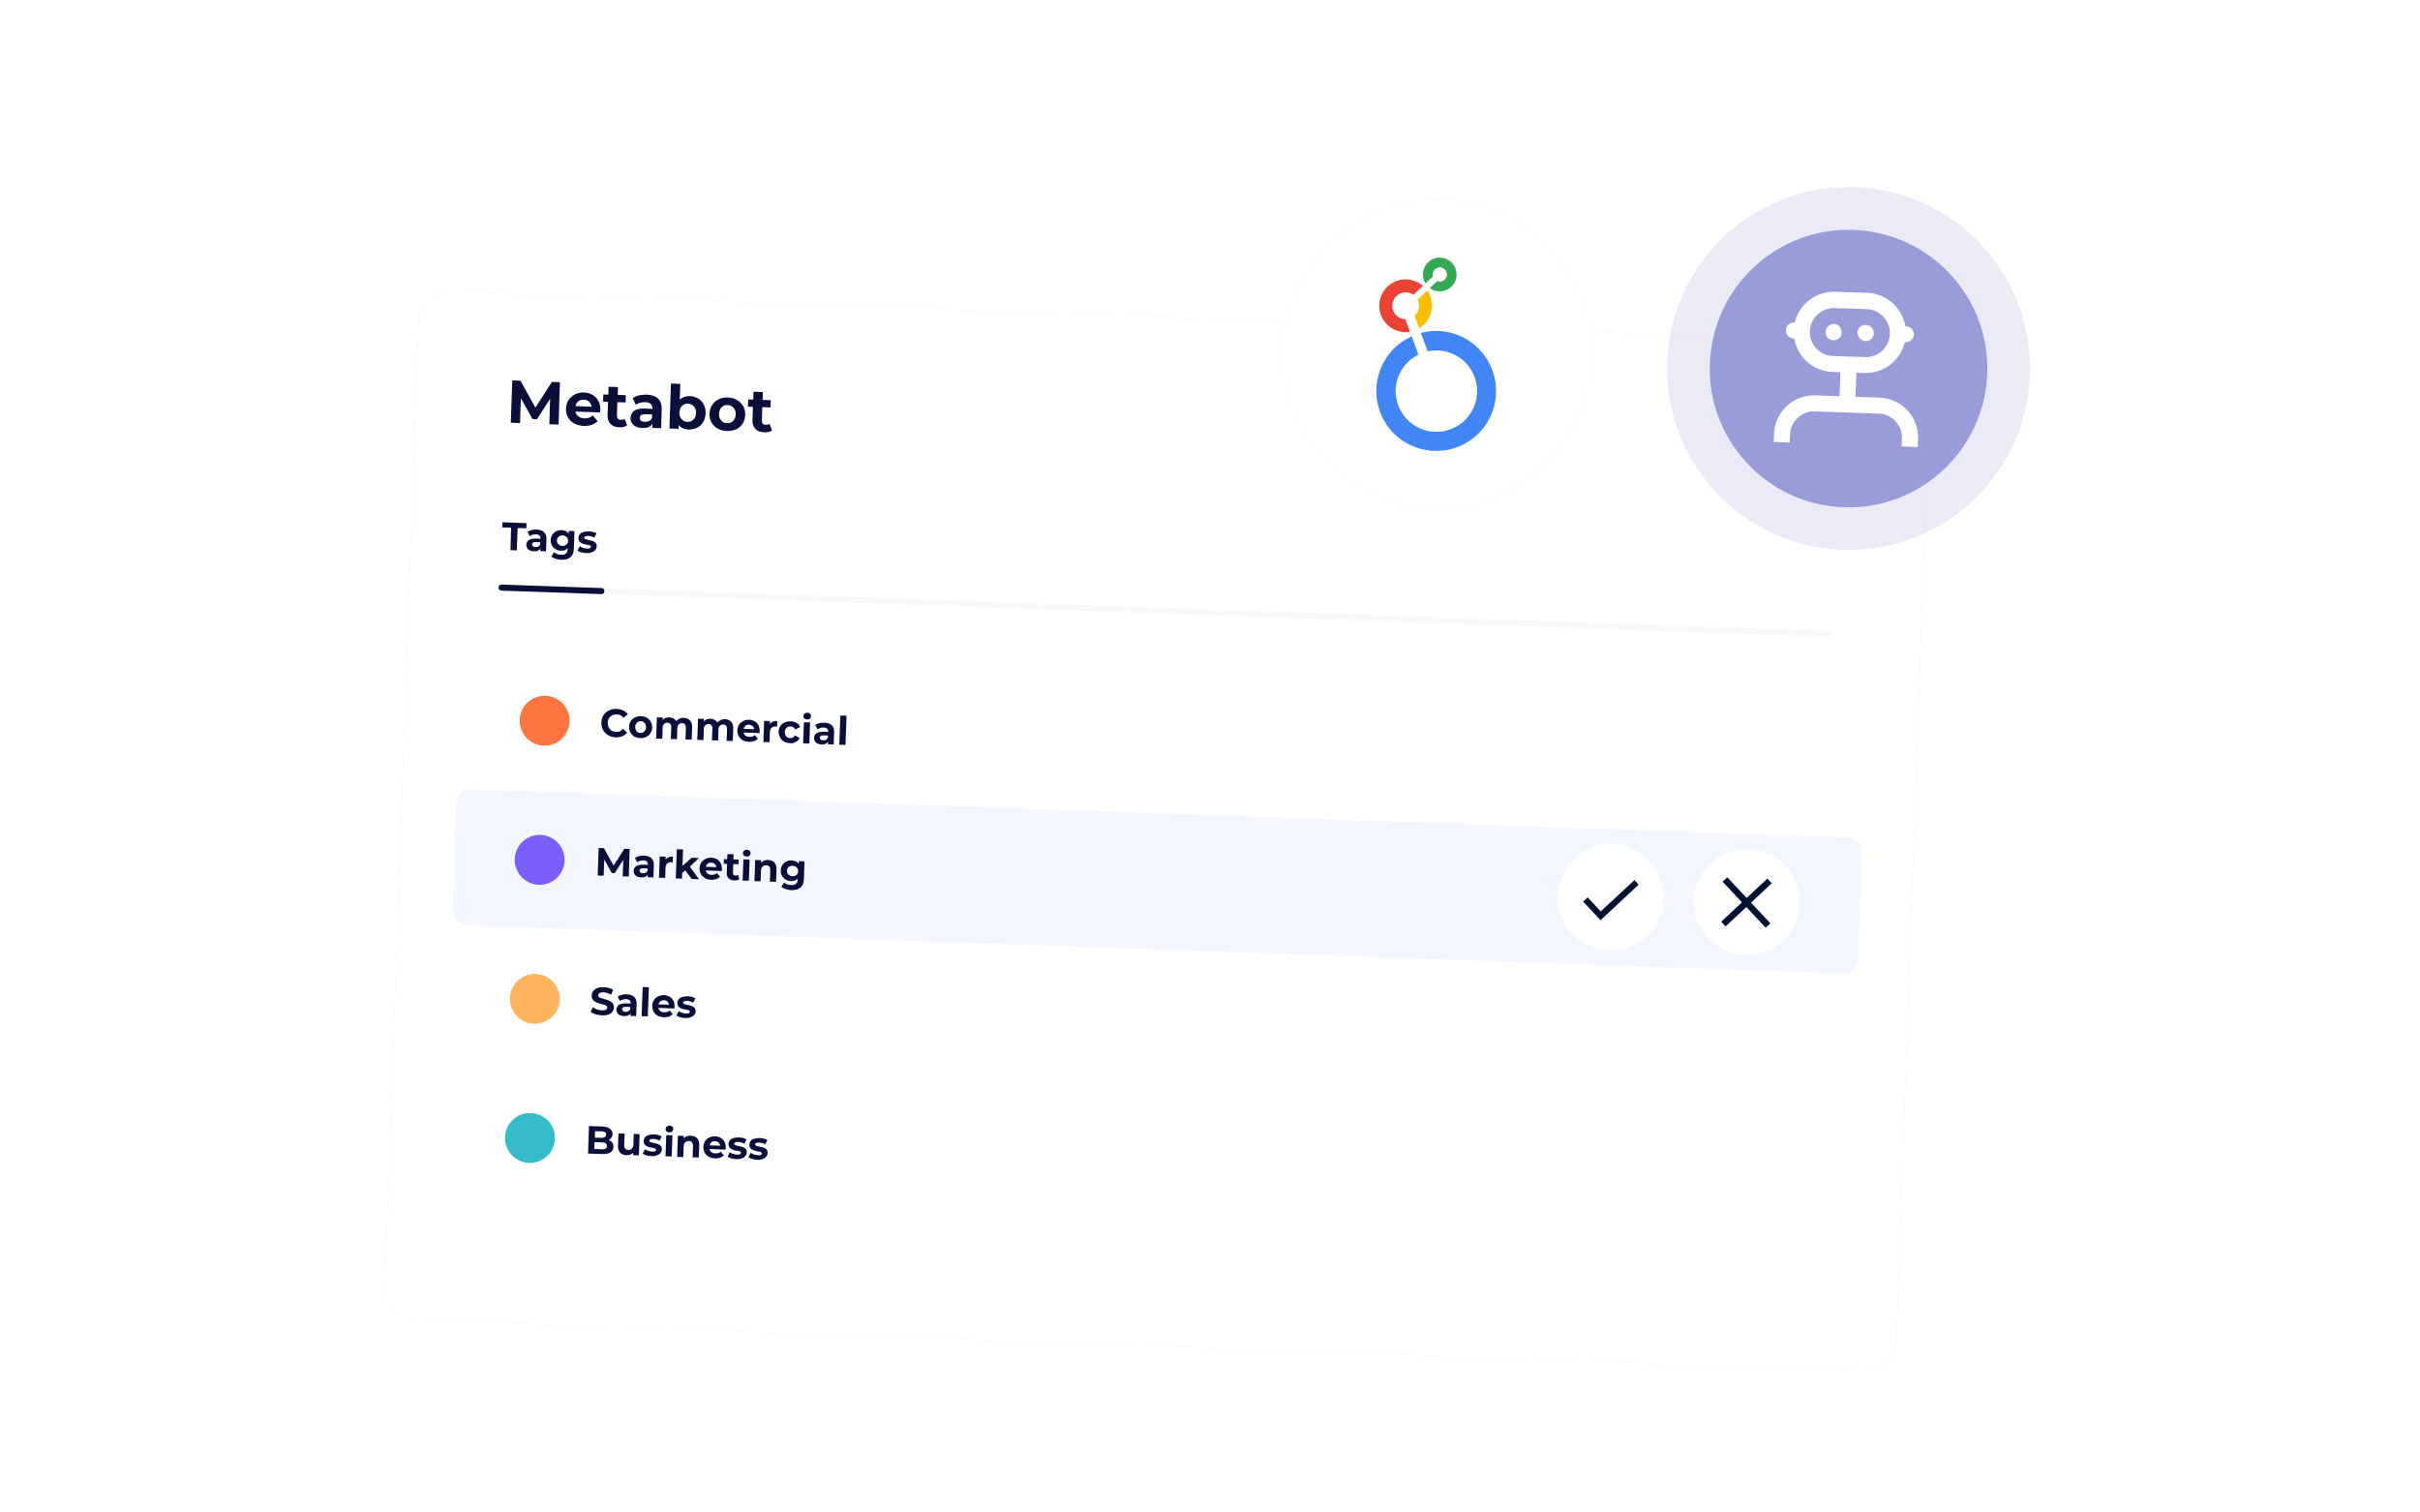
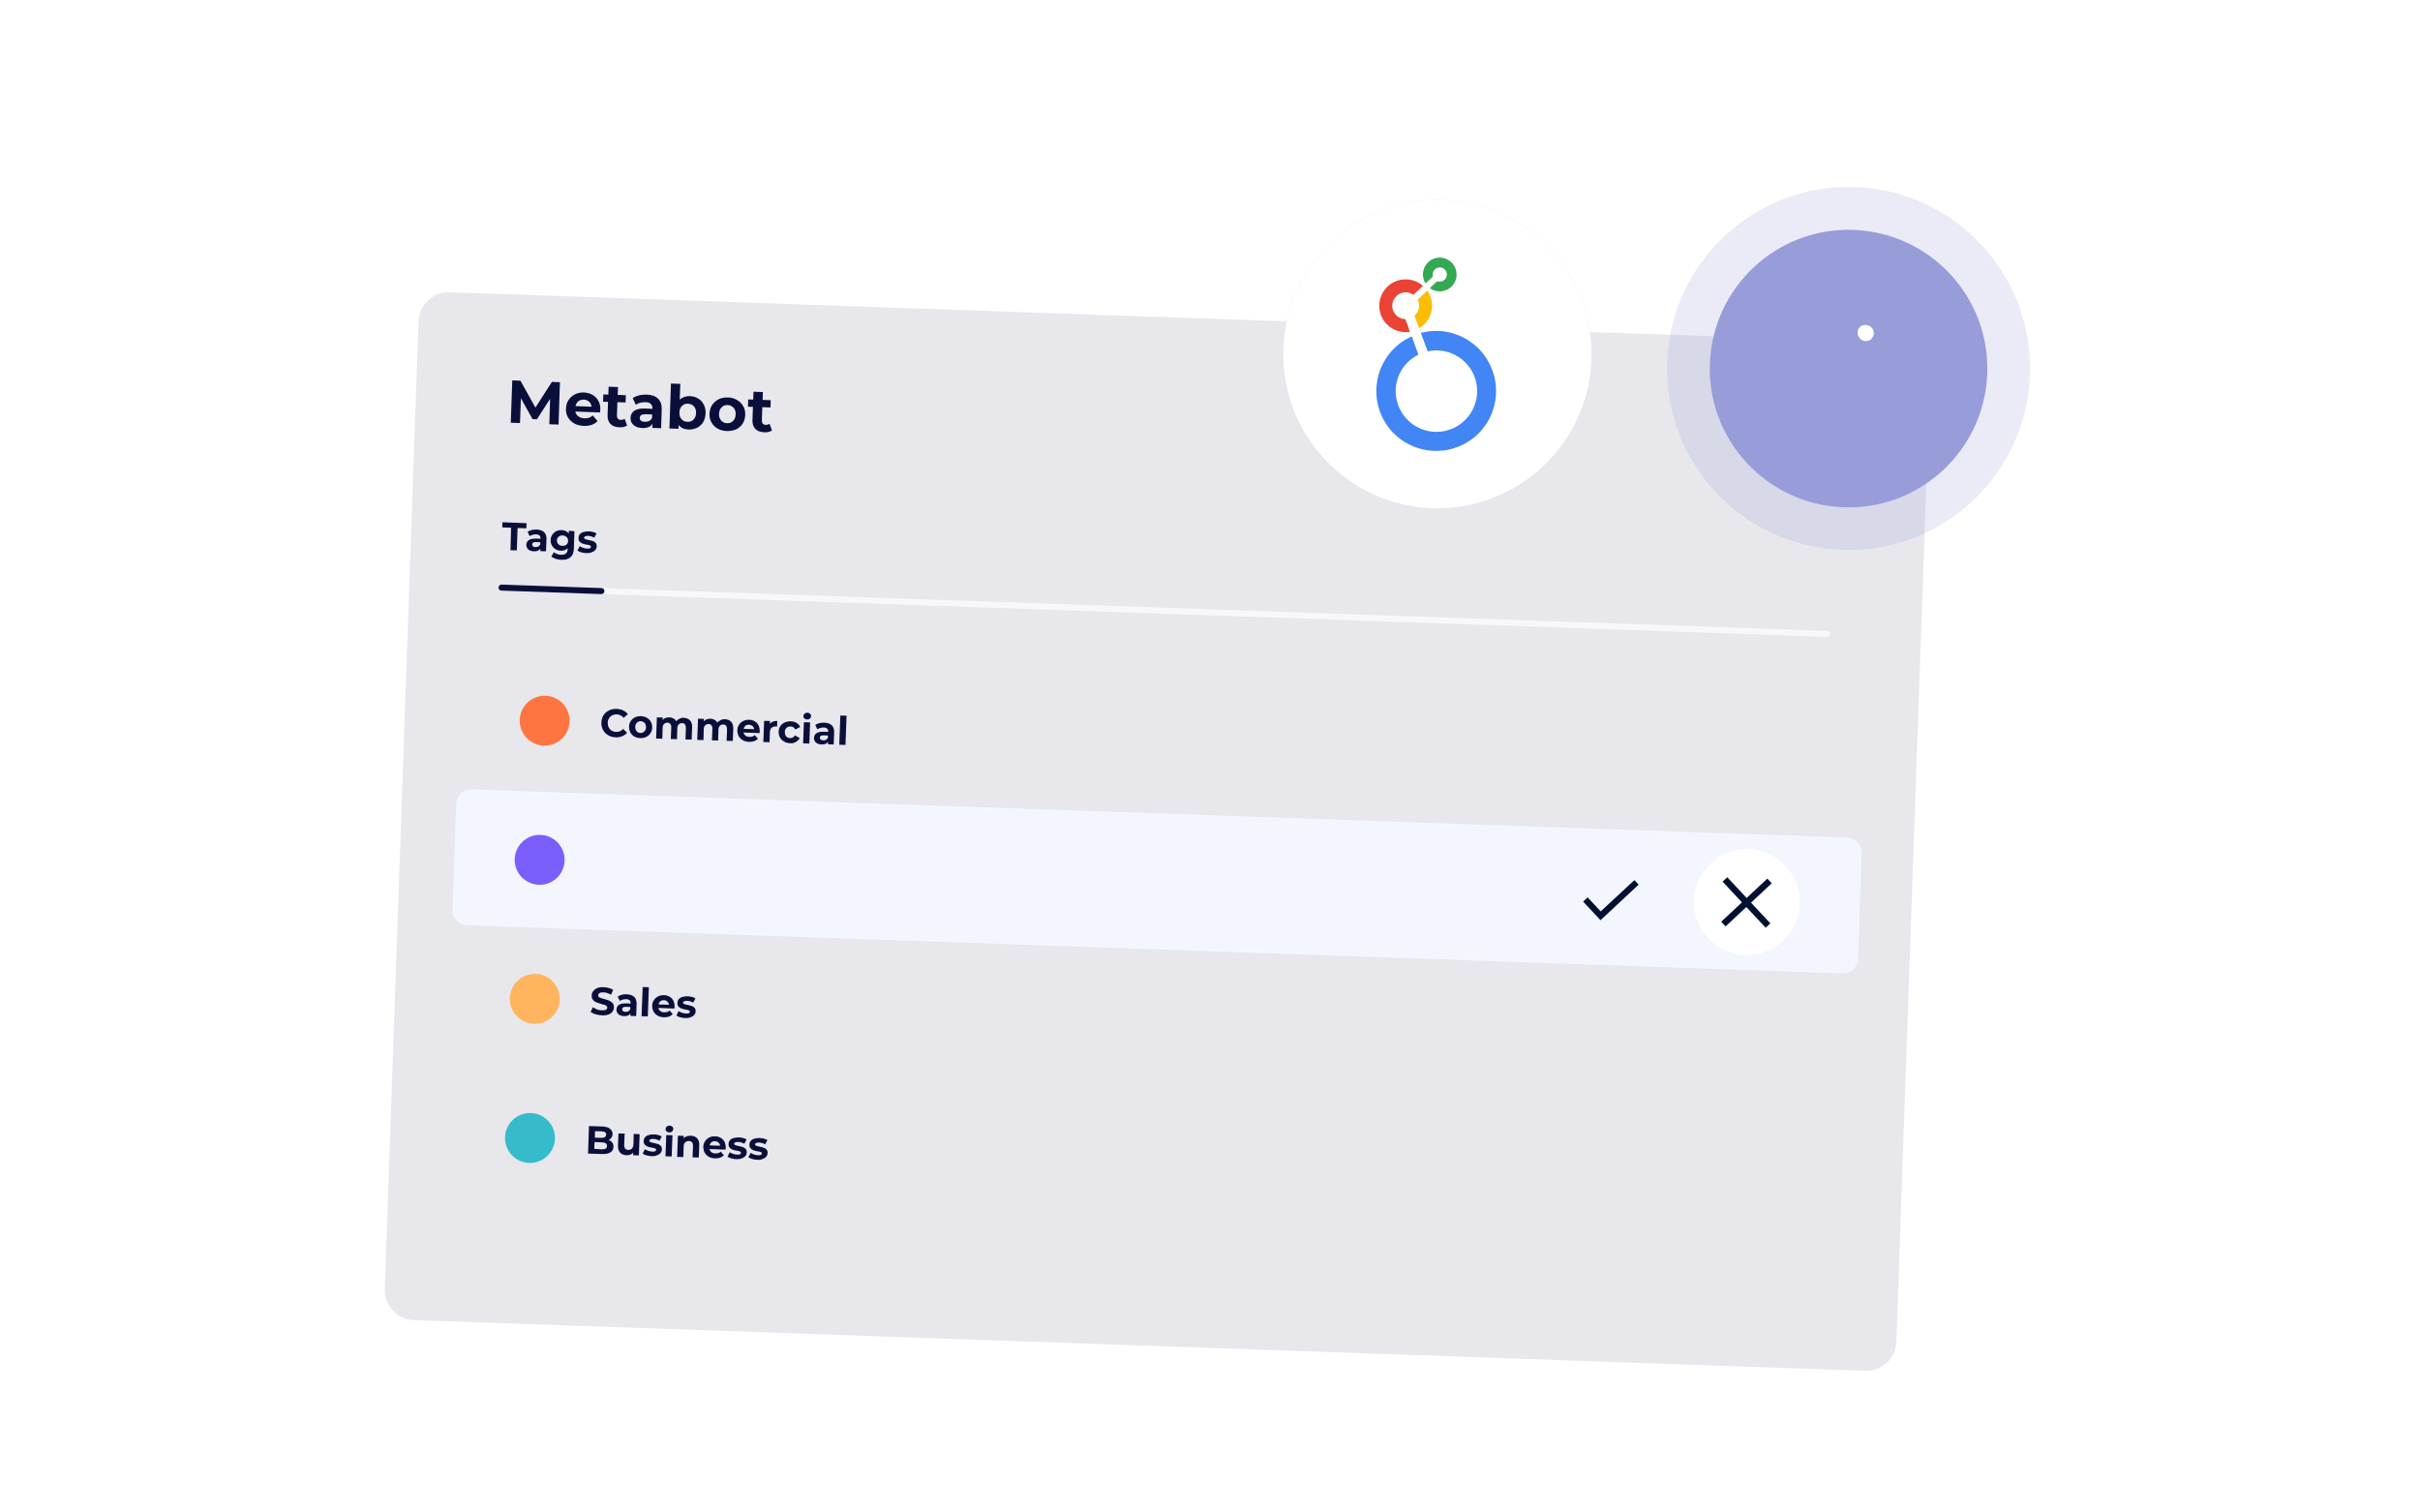
<svg xmlns="http://www.w3.org/2000/svg" version="1.1" id="Calque_1" x="0px" y="0px" viewBox="0 0 1600 1000" enable-background="new 0 0 1600 1000" xml:space="preserve">
  <filter id="blurMe">
    <feGaussianBlur in="SourceGraphic" stdDeviation="24" />
  </filter>
  <filter id="AI_FlouGaussien_7">
    <feGaussianBlur stdDeviation="10" />
  </filter>
  <g>
    <g opacity="0.1" filter="url(#blurMe)">
      <path fill="#0A0F3A" d="M297.4,193.2l959.4,33.5c11,0.4,19.7,9.6,19.3,20.7L1253.8,887c-0.4,11-9.6,19.7-20.7,19.3l-959.4-33.5    c-11-0.4-19.7-9.6-19.3-20.7l22.3-639.6C277.1,201.4,286.4,192.8,297.4,193.2z" />
    </g>
-     <path fill="#FFFFFF" d="M297.4,193.2l959.4,33.5c11,0.4,19.7,9.6,19.3,20.7L1253.8,887c-0.4,11-9.6,19.7-20.7,19.3l-959.4-33.5   c-11-0.4-19.7-9.6-19.3-20.7l22.3-639.6C277.1,201.4,286.4,192.8,297.4,193.2z" />
    <circle fill="#FF7542" cx="360.1" cy="476.5" r="16.5" />
    <path fill="#0A0F3A" d="M407.1,487.5c-1.9-0.1-3.5-0.5-5-1.4c-1.5-0.9-2.6-2-3.4-3.5c-0.8-1.5-1.2-3.1-1.1-4.9s0.5-3.4,1.4-4.8   c0.9-1.4,2.1-2.5,3.7-3.2c1.5-0.8,3.2-1.1,5.1-1c1.6,0.1,3,0.4,4.2,1c1.3,0.6,2.3,1.4,3.1,2.5l-2.8,2.4c-1.2-1.5-2.7-2.2-4.5-2.3   c-1.1,0-2.1,0.2-3,0.6c-0.9,0.5-1.6,1.1-2.2,2c-0.5,0.9-0.8,1.9-0.8,3c0,1.1,0.2,2.1,0.6,3c0.5,0.9,1.1,1.6,2,2.2   c0.9,0.5,1.9,0.8,3,0.8c1.8,0.1,3.4-0.6,4.6-2l2.6,2.6c-0.9,1-2,1.8-3.3,2.3C410.1,487.3,408.6,487.6,407.1,487.5z M423.3,488   c-1.5-0.1-2.8-0.4-3.9-1c-1.1-0.7-2-1.6-2.6-2.7c-0.6-1.1-0.9-2.4-0.9-3.8c0-1.4,0.4-2.6,1.1-3.7s1.6-1.9,2.8-2.5   c1.2-0.6,2.5-0.8,4-0.8c1.5,0.1,2.8,0.4,3.9,1.1c1.1,0.6,2,1.5,2.6,2.6c0.6,1.1,0.9,2.4,0.9,3.8c0,1.4-0.4,2.6-1.1,3.7   c-0.7,1.1-1.6,1.9-2.8,2.5C426.1,487.8,424.8,488,423.3,488z M423.4,484.6c1,0,1.9-0.3,2.6-1c0.7-0.7,1.1-1.6,1.1-2.8   c0-1.2-0.3-2.1-0.9-2.8c-0.6-0.7-1.5-1.1-2.5-1.2c-1,0-1.9,0.3-2.6,1c-0.7,0.7-1.1,1.6-1.1,2.8s0.3,2.1,0.9,2.9   C421.5,484.2,422.4,484.6,423.4,484.6z M452.1,474.6c1.7,0.1,3.1,0.6,4.1,1.7c1,1.1,1.5,2.6,1.4,4.7l-0.3,8l-4.1-0.1l0.3-7.4   c0-1.1-0.2-1.9-0.6-2.5c-0.4-0.6-1.1-0.9-1.9-0.9c-1,0-1.7,0.3-2.3,0.9c-0.6,0.6-0.9,1.5-0.9,2.7l-0.2,7l-4.1-0.1l0.3-7.4   c0.1-2.2-0.8-3.3-2.5-3.4c-0.9,0-1.7,0.3-2.3,0.9c-0.6,0.6-0.9,1.5-0.9,2.7l-0.2,7l-4.1-0.1l0.5-14l3.9,0.1l-0.1,1.6   c0.5-0.6,1.2-1,1.9-1.3c0.8-0.3,1.6-0.4,2.5-0.4c1,0,1.9,0.3,2.7,0.7c0.8,0.4,1.4,1,1.9,1.8c0.6-0.7,1.3-1.2,2.2-1.6   C450.1,474.7,451,474.5,452.1,474.6z M479.3,475.5c1.7,0.1,3.1,0.6,4.1,1.7c1,1.1,1.5,2.6,1.4,4.7l-0.3,8l-4.1-0.1l0.3-7.4   c0-1.1-0.2-1.9-0.6-2.5c-0.4-0.6-1.1-0.9-1.9-0.9c-1,0-1.7,0.3-2.3,0.9c-0.6,0.6-0.9,1.5-0.9,2.7l-0.2,7l-4.1-0.1l0.3-7.4   c0.1-2.2-0.8-3.3-2.5-3.4c-0.9,0-1.7,0.3-2.3,0.9c-0.6,0.6-0.9,1.5-0.9,2.7l-0.2,7l-4.1-0.1l0.5-14l3.9,0.1l-0.1,1.6   c0.5-0.6,1.2-1,1.9-1.3c0.8-0.3,1.6-0.4,2.5-0.4c1,0,1.9,0.3,2.7,0.7c0.8,0.4,1.4,1,1.9,1.8c0.6-0.7,1.3-1.2,2.2-1.6   C477.3,475.6,478.3,475.5,479.3,475.5z M502.3,483.6c0,0.1,0,0.4-0.1,1.1l-10.6-0.4c0.2,0.9,0.6,1.6,1.3,2.1   c0.7,0.5,1.6,0.8,2.6,0.8c0.7,0,1.4-0.1,1.9-0.2c0.6-0.2,1.1-0.5,1.6-1l2.1,2.4c-1.4,1.5-3.3,2.1-5.8,2.1c-1.6-0.1-3-0.4-4.2-1.1   c-1.2-0.7-2.1-1.6-2.7-2.7c-0.6-1.1-0.9-2.4-0.9-3.8c0-1.4,0.4-2.6,1.1-3.7c0.7-1.1,1.6-1.9,2.8-2.5c1.2-0.6,2.4-0.9,3.9-0.8   c1.4,0,2.6,0.4,3.7,1c1.1,0.6,1.9,1.5,2.5,2.6C502.1,480.8,502.3,482.1,502.3,483.6z M495.2,479.1c-0.9,0-1.7,0.2-2.3,0.7   c-0.6,0.5-1,1.2-1.2,2.1l6.9,0.2c-0.1-0.9-0.5-1.6-1.1-2.1C496.8,479.5,496.1,479.2,495.2,479.1z M509,478.6c0.5-0.7,1.2-1.1,2-1.5   c0.8-0.3,1.8-0.5,2.9-0.4l-0.1,3.7c-0.4-0.1-0.8-0.1-0.9-0.1c-1.2,0-2.1,0.3-2.8,0.9c-0.7,0.6-1,1.6-1.1,2.9l-0.2,6.6l-4.1-0.1   l0.5-14l3.9,0.1L509,478.6z M522.4,491.4c-1.5-0.1-2.8-0.4-4-1.1c-1.2-0.7-2.1-1.6-2.7-2.7c-0.6-1.1-0.9-2.4-0.9-3.8   c0-1.4,0.4-2.6,1.1-3.7c0.7-1.1,1.7-1.9,2.9-2.4c1.2-0.6,2.6-0.8,4.1-0.8c1.5,0.1,2.7,0.4,3.8,1.1c1.1,0.6,1.9,1.5,2.3,2.7   l-3.2,1.6c-0.7-1.3-1.7-2-3.1-2c-1.1,0-1.9,0.3-2.7,0.9c-0.7,0.7-1.1,1.6-1.1,2.8c0,1.2,0.3,2.2,0.9,2.9c0.7,0.7,1.5,1.1,2.6,1.1   c1.4,0,2.5-0.6,3.2-1.8l3.1,1.8c-0.5,1.1-1.4,1.9-2.5,2.5C525.2,491.2,523.9,491.5,522.4,491.4z M531.5,477.5l4.1,0.1l-0.5,14   l-4.1-0.1L531.5,477.5z M533.6,475.7c-0.7,0-1.3-0.3-1.8-0.7c-0.5-0.4-0.7-1-0.6-1.6c0-0.6,0.3-1.2,0.8-1.6   c0.5-0.4,1.1-0.6,1.8-0.6c0.7,0,1.3,0.3,1.8,0.7c0.5,0.4,0.7,1,0.6,1.6c0,0.7-0.3,1.2-0.8,1.7C535,475.5,534.4,475.7,533.6,475.7z    M545,477.8c2.2,0.1,3.8,0.7,4.9,1.7c1.1,1.1,1.7,2.6,1.6,4.7l-0.3,8l-3.8-0.1l0.1-1.7c-0.8,1.3-2.3,1.9-4.3,1.8   c-1.1,0-2-0.3-2.8-0.6c-0.8-0.4-1.3-0.9-1.7-1.6c-0.4-0.7-0.6-1.4-0.5-2.2c0-1.3,0.6-2.3,1.6-3c1-0.7,2.5-1,4.6-1l3.2,0.1   c0-0.9-0.2-1.6-0.7-2.1c-0.5-0.5-1.3-0.8-2.4-0.8c-0.7,0-1.5,0.1-2.2,0.3c-0.7,0.2-1.3,0.5-1.9,0.9l-1.4-2.9   c0.8-0.5,1.7-0.9,2.8-1.2C542.8,477.9,543.9,477.8,545,477.8z M544.3,489.5c0.7,0,1.3-0.1,1.9-0.4c0.5-0.3,0.9-0.8,1.2-1.4l0-1.4   l-2.8-0.1c-1.7-0.1-2.5,0.5-2.6,1.5c0,0.5,0.2,0.9,0.6,1.3C543,489.3,543.6,489.4,544.3,489.5z M555.6,473.1l4.1,0.1l-0.7,19.3   l-4.1-0.1L555.6,473.1z" />
    <path fill="#F3F6FF" d="M311.9,521.9l909.4,31.8c5.5,0.2,9.8,4.8,9.6,10.3l-2.4,70c-0.2,5.5-4.8,9.8-10.3,9.6l-909.4-31.8   c-5.5-0.2-9.8-4.8-9.6-10.3l2.4-70C301.8,526,306.4,521.7,311.9,521.9z" />
    <circle fill="#7C5EFD" cx="356.8" cy="568.5" r="16.5" />
-     <path fill="#0A0F3A" d="M411.7,579.4l0.4-10.9l-5.7,8.8l-1.9-0.1l-5-8.9l-0.4,10.7l-3.9-0.1l0.6-18.2l3.5,0.1l6.4,11.5l7.1-11.1   l3.5,0.1l-0.6,18.2L411.7,579.4z M425.8,565.7c2.2,0.1,3.8,0.7,4.9,1.7c1.1,1.1,1.7,2.6,1.6,4.7l-0.3,8l-3.8-0.1l0.1-1.7   c-0.8,1.3-2.3,1.9-4.3,1.8c-1.1,0-2-0.3-2.8-0.6c-0.8-0.4-1.3-0.9-1.7-1.6s-0.6-1.4-0.5-2.2c0-1.3,0.6-2.3,1.6-3c1-0.7,2.5-1,4.6-1   l3.2,0.1c0-0.9-0.2-1.6-0.7-2.1c-0.5-0.5-1.3-0.8-2.4-0.8c-0.7,0-1.5,0.1-2.2,0.3c-0.7,0.2-1.3,0.5-1.9,0.9l-1.4-2.9   c0.8-0.5,1.7-0.9,2.8-1.2C423.6,565.8,424.7,565.7,425.8,565.7z M425.1,577.4c0.7,0,1.3-0.1,1.9-0.4c0.5-0.3,0.9-0.8,1.2-1.4l0-1.4   l-2.8-0.1c-1.7-0.1-2.5,0.5-2.6,1.5c0,0.5,0.2,0.9,0.6,1.3C423.8,577.2,424.4,577.3,425.1,577.4z M440,568.3c0.5-0.7,1.2-1.1,2-1.5   c0.8-0.3,1.8-0.5,2.9-0.4l-0.1,3.7c-0.4-0.1-0.8-0.1-0.9-0.1c-1.2,0-2.1,0.3-2.8,0.9c-0.7,0.6-1,1.6-1.1,2.9l-0.2,6.6l-4.1-0.1   l0.5-14l3.9,0.1L440,568.3z M453,575.4l-2,1.9l-0.1,3.6l-4.1-0.1l0.7-19.3l4.1,0.1l-0.4,10.9l6.1-5.4l4.8,0.2l-6,5.7l6.1,8.3   l-4.9-0.2L453,575.4z M477.3,574.8c0,0.1,0,0.4-0.1,1.1l-10.6-0.4c0.2,0.9,0.6,1.6,1.3,2.1c0.7,0.5,1.6,0.8,2.6,0.8   c0.7,0,1.4-0.1,1.9-0.2c0.6-0.2,1.1-0.5,1.6-1l2.1,2.4c-1.4,1.5-3.3,2.1-5.8,2.1c-1.6-0.1-3-0.4-4.2-1.1c-1.2-0.7-2.1-1.6-2.7-2.7   c-0.6-1.1-0.9-2.4-0.9-3.8c0-1.4,0.4-2.6,1.1-3.7c0.7-1.1,1.6-1.9,2.8-2.5c1.2-0.6,2.4-0.9,3.9-0.8c1.4,0,2.6,0.4,3.7,1   c1.1,0.6,1.9,1.5,2.5,2.6C477.1,572,477.3,573.3,477.3,574.8z M470.2,570.3c-0.9,0-1.7,0.2-2.3,0.7c-0.6,0.5-1,1.2-1.2,2.1l6.9,0.2   c-0.1-0.9-0.5-1.6-1.1-2.1C471.8,570.6,471.1,570.4,470.2,570.3z M488.8,581.4c-0.4,0.3-0.9,0.5-1.5,0.6c-0.6,0.1-1.2,0.2-1.8,0.1   c-1.7-0.1-2.9-0.5-3.8-1.4c-0.9-0.9-1.3-2.1-1.2-3.8l0.2-5.7l-2.2-0.1l0.1-3.1l2.2,0.1l0.1-3.4l4.1,0.1l-0.1,3.4l3.5,0.1l-0.1,3.1   l-3.5-0.1l-0.2,5.7c0,0.6,0.1,1.1,0.4,1.4c0.3,0.3,0.7,0.5,1.3,0.5c0.6,0,1.2-0.1,1.7-0.5L488.8,581.4z M491.5,568.2l4.1,0.1   l-0.5,14l-4.1-0.1L491.5,568.2z M493.6,566.3c-0.7,0-1.3-0.3-1.8-0.7c-0.5-0.4-0.7-1-0.6-1.6c0-0.6,0.3-1.2,0.8-1.6   c0.5-0.4,1.1-0.6,1.8-0.6c0.7,0,1.3,0.3,1.8,0.7c0.5,0.4,0.7,1,0.6,1.6c0,0.7-0.3,1.2-0.8,1.7C495,566.2,494.4,566.4,493.6,566.3z    M507.9,568.6c1.7,0.1,3.1,0.6,4.1,1.7c1,1.1,1.5,2.6,1.4,4.7l-0.3,8l-4.1-0.1l0.3-7.4c0-1.1-0.2-1.9-0.6-2.5   c-0.5-0.6-1.2-0.9-2.1-0.9c-1,0-1.8,0.3-2.5,0.9c-0.6,0.6-1,1.5-1,2.8l-0.2,6.9l-4.1-0.1l0.5-14l3.9,0.1l-0.1,1.6   c0.6-0.6,1.2-1,2-1.3C506,568.7,506.9,568.5,507.9,568.6z M531.9,569.6l-0.4,11.6c-0.1,2.6-0.8,4.4-2.2,5.6   c-1.4,1.2-3.3,1.8-5.9,1.7c-1.4,0-2.6-0.3-3.8-0.6c-1.2-0.4-2.2-0.9-3-1.5l1.7-2.9c0.6,0.5,1.3,0.9,2.2,1.2   c0.9,0.3,1.8,0.5,2.7,0.5c1.4,0,2.4-0.2,3.1-0.9c0.7-0.6,1.1-1.5,1.1-2.8l0-0.6c-1.1,1.1-2.6,1.7-4.5,1.6c-1.3,0-2.5-0.4-3.5-1   c-1-0.6-1.8-1.4-2.4-2.5c-0.6-1-0.9-2.2-0.8-3.6c0-1.3,0.4-2.5,1.1-3.5c0.7-1,1.5-1.8,2.6-2.3c1.1-0.5,2.3-0.8,3.6-0.7   c2,0.1,3.5,0.8,4.6,2.2l0.1-1.8L531.9,569.6z M523.9,579.3c1.1,0,2-0.2,2.7-0.8c0.7-0.6,1.1-1.4,1.1-2.5s-0.3-1.9-1-2.5   c-0.7-0.7-1.5-1-2.6-1.1c-1.1,0-2,0.3-2.7,0.9c-0.7,0.6-1.1,1.4-1.1,2.4s0.3,1.9,1,2.5C521.9,578.9,522.8,579.3,523.9,579.3z" />
    <g>
-       <circle fill="#FFFFFF" cx="1064.9" cy="593.2" r="35" />
-     </g>
+       </g>
    <path fill="#001030" d="M1058.3,602.6l-8.6-9.3l-3,2.8l11.5,12.3l25.2-23.5l-2.8-3L1058.3,602.6z" />
    <g>
      <circle fill="#FFFFFF" cx="1154.9" cy="596.4" r="35" />
    </g>
    <path fill="#001030" d="M1140.9,612.5l13.7-12.8l12.8,13.7l3.1-2.9l-12.8-13.7l13.7-12.8l-2.9-3.1l-13.7,12.8l-12.8-13.7l-3.1,2.9   l12.8,13.7l-13.7,12.8L1140.9,612.5z" />
    <circle fill="#FFB45D" cx="353.6" cy="660.4" r="16.5" />
    <path fill="#0A0F3A" d="M397.9,671.3c-1.4-0.1-2.8-0.3-4.2-0.7c-1.3-0.4-2.4-1-3.2-1.6l1.5-3.1c0.8,0.6,1.7,1.1,2.7,1.5   s2.1,0.6,3.2,0.6c1.2,0,2.1-0.1,2.7-0.4c0.6-0.3,0.9-0.8,0.9-1.4c0-0.4-0.1-0.8-0.5-1.1c-0.3-0.3-0.7-0.6-1.3-0.7   c-0.5-0.2-1.2-0.4-2.1-0.6c-1.4-0.4-2.5-0.7-3.4-1.1c-0.9-0.4-1.6-0.9-2.2-1.7c-0.6-0.7-0.9-1.7-0.8-2.9c0-1.1,0.4-2,1-2.8   c0.6-0.8,1.5-1.5,2.6-2c1.2-0.5,2.6-0.7,4.3-0.6c1.2,0,2.3,0.2,3.4,0.5s2.1,0.7,2.9,1.3l-1.4,3.2c-1.6-1-3.3-1.5-5-1.6   c-1.2,0-2.1,0.1-2.6,0.5c-0.6,0.4-0.9,0.9-0.9,1.5c0,0.6,0.3,1.1,0.9,1.4c0.6,0.3,1.6,0.6,3,1c1.4,0.4,2.5,0.7,3.4,1.1   c0.9,0.4,1.6,0.9,2.2,1.6c0.6,0.7,0.9,1.7,0.9,2.9c0,1-0.4,2-1,2.8c-0.6,0.8-1.5,1.5-2.7,1.9C401,671.2,399.6,671.4,397.9,671.3z    M414.4,657.4c2.2,0.1,3.8,0.7,4.9,1.7c1.1,1.1,1.7,2.6,1.6,4.7l-0.3,8l-3.8-0.1l0.1-1.7c-0.8,1.3-2.3,1.9-4.3,1.8   c-1.1,0-2-0.3-2.8-0.6c-0.8-0.4-1.3-0.9-1.7-1.6c-0.4-0.7-0.6-1.4-0.5-2.2c0-1.3,0.6-2.3,1.6-3c1-0.7,2.5-1,4.6-1l3.2,0.1   c0-0.9-0.2-1.6-0.7-2.1c-0.5-0.5-1.3-0.8-2.4-0.8c-0.7,0-1.5,0.1-2.2,0.3c-0.7,0.2-1.3,0.5-1.9,0.9l-1.4-2.9   c0.8-0.5,1.7-0.9,2.8-1.2C412.1,657.4,413.2,657.3,414.4,657.4z M413.6,669c0.7,0,1.3-0.1,1.9-0.4c0.5-0.3,0.9-0.8,1.2-1.4l0-1.4   l-2.8-0.1c-1.7-0.1-2.5,0.5-2.6,1.5c0,0.5,0.2,0.9,0.6,1.3C412.4,668.8,412.9,669,413.6,669z M424.9,652.6l4.1,0.1l-0.7,19.3   l-4.1-0.1L424.9,652.6z M446,665.7c0,0.1,0,0.4-0.1,1.1l-10.6-0.4c0.2,0.9,0.6,1.6,1.3,2.1c0.7,0.5,1.6,0.8,2.6,0.8   c0.7,0,1.4-0.1,1.9-0.2c0.6-0.2,1.1-0.5,1.6-1l2.1,2.4c-1.4,1.5-3.3,2.1-5.8,2.1c-1.6-0.1-3-0.4-4.2-1.1c-1.2-0.7-2.1-1.6-2.7-2.7   c-0.6-1.1-0.9-2.4-0.9-3.8c0-1.4,0.4-2.6,1.1-3.7c0.7-1.1,1.6-1.9,2.8-2.5c1.2-0.6,2.4-0.9,3.9-0.8c1.4,0,2.6,0.4,3.7,1   c1.1,0.6,1.9,1.5,2.5,2.6C445.8,663,446.1,664.3,446,665.7z M438.9,661.3c-0.9,0-1.7,0.2-2.3,0.7c-0.6,0.5-1,1.2-1.2,2.1l6.9,0.2   c-0.1-0.9-0.5-1.6-1.1-2.1C440.6,661.6,439.8,661.3,438.9,661.3z M453.2,673.1c-1.2,0-2.3-0.2-3.4-0.5c-1.1-0.3-2-0.7-2.6-1.2   l1.5-2.9c0.6,0.4,1.4,0.8,2.2,1.1c0.9,0.3,1.7,0.4,2.6,0.5c1.7,0.1,2.6-0.3,2.6-1.2c0-0.4-0.2-0.7-0.7-0.9s-1.2-0.4-2.1-0.5   c-1.1-0.2-2.1-0.4-2.8-0.7c-0.7-0.3-1.4-0.7-1.9-1.3c-0.5-0.6-0.8-1.4-0.7-2.5c0-0.9,0.3-1.7,0.8-2.3c0.5-0.7,1.3-1.2,2.3-1.5   c1-0.3,2.2-0.5,3.5-0.5c1,0,2,0.2,2.9,0.4c1,0.2,1.8,0.6,2.4,1l-1.5,2.8c-1.2-0.7-2.5-1.1-4-1.2c-0.9,0-1.5,0.1-2,0.3   c-0.4,0.2-0.7,0.5-0.7,0.9c0,0.4,0.2,0.7,0.7,0.9c0.5,0.2,1.2,0.4,2.2,0.6c1.1,0.2,2.1,0.5,2.8,0.7c0.7,0.2,1.3,0.6,1.9,1.2   c0.5,0.6,0.8,1.4,0.7,2.4c0,0.9-0.3,1.6-0.9,2.3c-0.5,0.7-1.3,1.2-2.3,1.5C455.7,673,454.5,673.2,453.2,673.1z" />
    <circle fill="#35BBCA" cx="350.4" cy="752.4" r="16.5" />
    <path fill="#0A0F3A" d="M402.4,753.7c1,0.4,1.8,0.9,2.4,1.7c0.6,0.8,0.8,1.7,0.8,2.9c-0.1,1.6-0.7,2.8-2,3.6   c-1.3,0.8-3.1,1.2-5.4,1.1l-9.4-0.3l0.6-18.2l8.9,0.3c2.2,0.1,3.9,0.6,5,1.5c1.2,0.9,1.7,2.1,1.7,3.5c0,0.9-0.3,1.7-0.7,2.3   C403.8,752.8,403.2,753.4,402.4,753.7z M393.4,747.9l-0.1,4.3l4.2,0.1c1,0,1.8-0.1,2.4-0.5c0.5-0.3,0.8-0.9,0.9-1.6   s-0.2-1.2-0.8-1.6c-0.5-0.4-1.3-0.6-2.3-0.6L393.4,747.9z M397.9,759.9c1.1,0,1.9-0.1,2.5-0.5c0.6-0.3,0.9-0.9,0.9-1.7   c0.1-1.5-1-2.3-3.3-2.4l-4.9-0.2l-0.2,4.5L397.9,759.9z M422.9,749.9l-0.5,14l-3.8-0.1l0.1-1.7c-0.6,0.6-1.2,1-2,1.3   c-0.8,0.3-1.6,0.4-2.4,0.4c-1.8-0.1-3.3-0.6-4.3-1.7s-1.5-2.7-1.4-4.8l0.3-7.9l4.1,0.1l-0.3,7.3c-0.1,2.3,0.8,3.4,2.7,3.5   c1,0,1.8-0.3,2.4-0.9c0.6-0.6,0.9-1.6,1-2.8l0.2-6.9L422.9,749.9z M430.9,764.4c-1.2,0-2.3-0.2-3.4-0.5c-1.1-0.3-2-0.7-2.6-1.2   l1.5-2.9c0.6,0.4,1.4,0.8,2.2,1.1c0.9,0.3,1.7,0.4,2.6,0.5c1.7,0.1,2.6-0.3,2.6-1.2c0-0.4-0.2-0.7-0.7-0.9   c-0.5-0.2-1.2-0.4-2.1-0.5c-1.1-0.2-2.1-0.4-2.8-0.7c-0.7-0.3-1.4-0.7-1.9-1.3c-0.5-0.6-0.8-1.4-0.7-2.5c0-0.9,0.3-1.7,0.8-2.3   c0.5-0.7,1.3-1.2,2.3-1.5c1-0.3,2.2-0.5,3.5-0.5c1,0,2,0.2,2.9,0.4c1,0.2,1.8,0.6,2.4,1l-1.5,2.8c-1.2-0.7-2.5-1.1-4-1.2   c-0.9,0-1.5,0.1-2,0.3c-0.4,0.2-0.7,0.5-0.7,0.9c0,0.4,0.2,0.7,0.7,0.9c0.5,0.2,1.2,0.4,2.2,0.6c1.1,0.2,2.1,0.5,2.8,0.7   c0.7,0.2,1.3,0.6,1.9,1.2c0.5,0.6,0.8,1.4,0.7,2.4c0,0.9-0.3,1.6-0.9,2.3c-0.5,0.7-1.3,1.2-2.3,1.5   C433.4,764.3,432.2,764.5,430.9,764.4z M440.5,750.5l4.1,0.1l-0.5,14l-4.1-0.1L440.5,750.5z M442.5,748.7c-0.7,0-1.3-0.3-1.8-0.7   s-0.7-1-0.6-1.6c0-0.6,0.3-1.2,0.8-1.6c0.5-0.4,1.1-0.6,1.8-0.6c0.7,0,1.3,0.3,1.8,0.7c0.5,0.4,0.7,1,0.6,1.6   c0,0.7-0.3,1.2-0.8,1.7C443.9,748.5,443.3,748.7,442.5,748.7z M456.8,750.9c1.7,0.1,3.1,0.6,4.1,1.7c1,1.1,1.5,2.6,1.4,4.7l-0.3,8   l-4.1-0.1l0.3-7.4c0-1.1-0.2-1.9-0.6-2.5c-0.5-0.6-1.2-0.9-2.1-0.9c-1,0-1.8,0.3-2.5,0.9c-0.6,0.6-1,1.5-1,2.8l-0.2,6.9l-4.1-0.1   l0.5-14l3.9,0.1l-0.1,1.6c0.6-0.6,1.2-1,2-1.3C454.9,751,455.8,750.9,456.8,750.9z M479.8,759c0,0.1,0,0.4-0.1,1.1l-10.6-0.4   c0.2,0.9,0.6,1.6,1.3,2.1c0.7,0.5,1.6,0.8,2.6,0.8c0.7,0,1.4-0.1,1.9-0.2c0.6-0.2,1.1-0.5,1.6-1l2.1,2.4c-1.4,1.5-3.3,2.1-5.8,2.1   c-1.6-0.1-3-0.4-4.2-1.1c-1.2-0.7-2.1-1.6-2.7-2.7c-0.6-1.1-0.9-2.4-0.9-3.8c0-1.4,0.4-2.6,1.1-3.7c0.7-1.1,1.6-1.9,2.8-2.5   c1.2-0.6,2.4-0.9,3.9-0.8c1.4,0,2.6,0.4,3.7,1c1.1,0.6,1.9,1.5,2.5,2.6C479.6,756.2,479.9,757.5,479.8,759z M472.7,754.5   c-0.9,0-1.7,0.2-2.3,0.7c-0.6,0.5-1,1.2-1.2,2.1l6.9,0.2c-0.1-0.9-0.5-1.6-1.1-2.1C474.4,754.8,473.6,754.6,472.7,754.5z    M487,766.4c-1.2,0-2.3-0.2-3.4-0.5c-1.1-0.3-2-0.7-2.6-1.2l1.5-2.9c0.6,0.4,1.4,0.8,2.2,1.1c0.9,0.3,1.7,0.4,2.6,0.5   c1.7,0.1,2.6-0.3,2.6-1.2c0-0.4-0.2-0.7-0.7-0.9c-0.5-0.2-1.2-0.4-2.1-0.5c-1.1-0.2-2.1-0.4-2.8-0.7c-0.7-0.3-1.4-0.7-1.9-1.3   c-0.5-0.6-0.8-1.4-0.7-2.5c0-0.9,0.3-1.7,0.8-2.3c0.5-0.7,1.3-1.2,2.3-1.5c1-0.3,2.2-0.5,3.5-0.5c1,0,2,0.2,2.9,0.4   c1,0.2,1.8,0.6,2.4,1l-1.5,2.8c-1.2-0.7-2.5-1.1-4-1.2c-0.9,0-1.5,0.1-2,0.3c-0.4,0.2-0.7,0.5-0.7,0.9c0,0.4,0.2,0.7,0.7,0.9   c0.5,0.2,1.2,0.4,2.2,0.6c1.1,0.2,2.1,0.5,2.8,0.7c0.7,0.2,1.3,0.6,1.9,1.2c0.5,0.6,0.8,1.4,0.7,2.4c0,0.9-0.3,1.6-0.9,2.3   c-0.5,0.7-1.3,1.2-2.3,1.5C489.5,766.3,488.4,766.4,487,766.4z M500.8,766.8c-1.2,0-2.3-0.2-3.4-0.5c-1.1-0.3-2-0.7-2.6-1.2   l1.5-2.9c0.6,0.4,1.4,0.8,2.2,1.1c0.9,0.3,1.7,0.4,2.6,0.5c1.7,0.1,2.6-0.3,2.6-1.2c0-0.4-0.2-0.7-0.7-0.9   c-0.5-0.2-1.2-0.4-2.1-0.5c-1.1-0.2-2.1-0.4-2.8-0.7c-0.7-0.3-1.4-0.7-1.9-1.3c-0.5-0.6-0.8-1.4-0.7-2.5c0-0.9,0.3-1.7,0.8-2.3   c0.5-0.7,1.3-1.2,2.3-1.5c1-0.3,2.2-0.5,3.5-0.5c1,0,2,0.2,2.9,0.4c1,0.2,1.8,0.6,2.4,1l-1.5,2.8c-1.2-0.7-2.5-1.1-4-1.2   c-0.9,0-1.5,0.1-2,0.3c-0.4,0.2-0.7,0.5-0.7,0.9c0,0.4,0.2,0.7,0.7,0.9s1.2,0.4,2.2,0.6c1.1,0.2,2.1,0.5,2.8,0.7   c0.7,0.2,1.3,0.6,1.9,1.2c0.5,0.6,0.8,1.4,0.7,2.4c0,0.9-0.3,1.6-0.9,2.3c-0.5,0.7-1.3,1.2-2.3,1.5   C503.3,766.8,502.2,766.9,500.8,766.8z" />
    <path fill="#F7F8F9" d="M331.7,386.5l876.5,30.6c1.1,0,2,1,1.9,2.1l0,0c0,1.1-1,2-2.1,1.9l-876.5-30.6c-1.1,0-2-1-1.9-2.1l0,0   C329.6,387.3,330.6,386.5,331.7,386.5z" />
    <path fill="#0A0F3A" d="M331.7,386.5l66,2.3c1.1,0,2,1,1.9,2.1l0,0c0,1.1-1,2-2.1,1.9l-66-2.3c-1.1,0-2-1-1.9-2.1l0,0   C329.6,387.3,330.6,386.5,331.7,386.5z" />
    <path fill="#0A0F3A" d="M337.9,348.9l-5.8-0.2l0.1-3.4l15.9,0.6l-0.1,3.4l-5.8-0.2l-0.5,14.8l-4.2-0.1L337.9,348.9z M354.8,350.1   c2.2,0.1,3.8,0.7,4.9,1.7c1.1,1.1,1.7,2.6,1.6,4.7l-0.3,8l-3.8-0.1l0.1-1.7c-0.8,1.3-2.3,1.9-4.3,1.8c-1.1,0-2-0.3-2.8-0.6   c-0.8-0.4-1.3-0.9-1.7-1.6c-0.4-0.7-0.6-1.4-0.5-2.2c0-1.3,0.6-2.3,1.6-3c1-0.7,2.5-1,4.6-1l3.2,0.1c0-0.9-0.2-1.6-0.7-2.1   c-0.5-0.5-1.3-0.8-2.4-0.8c-0.7,0-1.5,0.1-2.2,0.3c-0.7,0.2-1.3,0.5-1.9,0.9l-1.4-2.9c0.8-0.5,1.7-0.9,2.8-1.2   C352.6,350.2,353.7,350.1,354.8,350.1z M354.1,361.7c0.7,0,1.3-0.1,1.9-0.4c0.5-0.3,0.9-0.8,1.2-1.4l0-1.4l-2.8-0.1   c-1.7-0.1-2.5,0.5-2.6,1.5c0,0.5,0.2,0.9,0.6,1.3C352.8,361.6,353.4,361.7,354.1,361.7z M379.8,351.2l-0.4,11.6   c-0.1,2.6-0.8,4.4-2.2,5.6c-1.4,1.2-3.3,1.8-5.9,1.7c-1.4,0-2.6-0.3-3.8-0.6c-1.2-0.4-2.2-0.9-3-1.5l1.7-2.9   c0.6,0.5,1.3,0.9,2.2,1.2c0.9,0.3,1.8,0.5,2.7,0.5c1.4,0,2.4-0.2,3.1-0.9c0.7-0.6,1.1-1.5,1.1-2.8l0-0.6c-1.1,1.1-2.6,1.7-4.5,1.6   c-1.3,0-2.5-0.4-3.5-1c-1-0.6-1.8-1.4-2.4-2.5c-0.6-1-0.9-2.2-0.8-3.6c0-1.3,0.4-2.5,1.1-3.5c0.7-1,1.5-1.8,2.6-2.3   c1.1-0.5,2.3-0.8,3.6-0.7c2,0.1,3.5,0.8,4.6,2.2l0.1-1.8L379.8,351.2z M371.8,360.9c1.1,0,2-0.2,2.7-0.8c0.7-0.6,1.1-1.4,1.1-2.5   c0-1-0.3-1.9-1-2.5c-0.7-0.7-1.5-1-2.6-1.1c-1.1,0-2,0.3-2.7,0.9c-0.7,0.6-1.1,1.4-1.1,2.4c0,1,0.3,1.9,1,2.5   C369.8,360.5,370.7,360.8,371.8,360.9z M387.8,365.7c-1.2,0-2.3-0.2-3.4-0.5c-1.1-0.3-2-0.7-2.6-1.2l1.5-2.9   c0.6,0.4,1.4,0.8,2.2,1.1c0.9,0.3,1.7,0.4,2.6,0.5c1.7,0.1,2.6-0.3,2.6-1.2c0-0.4-0.2-0.7-0.7-0.9c-0.5-0.2-1.2-0.4-2.1-0.5   c-1.1-0.2-2.1-0.4-2.8-0.7c-0.7-0.3-1.4-0.7-1.9-1.3c-0.5-0.6-0.8-1.4-0.7-2.5c0-0.9,0.3-1.7,0.8-2.3c0.5-0.7,1.3-1.2,2.3-1.5   c1-0.3,2.2-0.5,3.5-0.5c1,0,2,0.2,2.9,0.4c1,0.2,1.8,0.6,2.4,1l-1.5,2.8c-1.2-0.7-2.5-1.1-4-1.2c-0.9,0-1.5,0.1-2,0.3   c-0.4,0.2-0.7,0.5-0.7,0.9c0,0.4,0.2,0.7,0.7,0.9c0.5,0.2,1.2,0.4,2.2,0.6c1.1,0.2,2.1,0.5,2.8,0.7c0.7,0.2,1.3,0.6,1.9,1.2   c0.5,0.6,0.8,1.4,0.7,2.4c0,0.9-0.3,1.6-0.9,2.3s-1.3,1.2-2.3,1.5C390.3,365.6,389.1,365.7,387.8,365.7z" />
    <path fill="#0A0F3A" d="M363.2,280.5l0.5-16.8l-8.7,13.5l-2.9-0.1l-7.7-13.8l-0.6,16.4l-6.1-0.2l1-28l5.4,0.2l9.9,17.8l10.9-17   l5.3,0.2l-0.9,28L363.2,280.5z M396.9,271c0,0.1-0.1,0.6-0.2,1.7l-16.3-0.6c0.2,1.3,0.9,2.4,2,3.2c1.1,0.8,2.4,1.2,4,1.3   c1.1,0,2.1-0.1,3-0.4c0.9-0.3,1.7-0.8,2.5-1.5l3.2,3.7c-2.1,2.2-5.1,3.3-9,3.2c-2.4-0.1-4.6-0.6-6.4-1.6c-1.8-1-3.2-2.4-4.2-4.1   c-1-1.7-1.4-3.6-1.3-5.8c0.1-2.1,0.6-4,1.7-5.6c1.1-1.7,2.5-2.9,4.3-3.8c1.8-0.9,3.8-1.3,5.9-1.2c2.1,0.1,4,0.6,5.7,1.6   c1.7,1,3,2.3,3.9,4.1C396.6,266.8,397,268.8,396.9,271z M386,264.2c-1.4,0-2.6,0.3-3.6,1.1s-1.6,1.8-1.9,3.2l10.6,0.4   c-0.2-1.4-0.7-2.5-1.6-3.3C388.5,264.7,387.4,264.3,386,264.2z M414.6,281.3c-0.6,0.4-1.4,0.8-2.3,1c-0.9,0.2-1.8,0.3-2.8,0.2   c-2.6-0.1-4.5-0.8-5.9-2.2c-1.3-1.4-2-3.3-1.9-5.8l0.3-8.8l-3.3-0.1l0.2-4.8l3.3,0.1l0.2-5.2l6.2,0.2l-0.2,5.2l5.4,0.2l-0.2,4.8   l-5.4-0.2l-0.3,8.8c0,0.9,0.2,1.6,0.6,2.1c0.5,0.5,1.1,0.8,2,0.8c1,0,1.8-0.2,2.5-0.7L414.6,281.3z M427.5,260.9   c3.3,0.1,5.9,1,7.6,2.7c1.7,1.6,2.5,4.1,2.4,7.2l-0.4,12.3l-5.8-0.2l0.1-2.7c-1.2,2-3.5,2.9-6.7,2.8c-1.7-0.1-3.1-0.4-4.3-1   c-1.2-0.6-2.1-1.4-2.7-2.4s-0.9-2.1-0.8-3.4c0.1-2,0.9-3.5,2.4-4.6c1.6-1.1,3.9-1.6,7.1-1.5l5,0.2c0-1.4-0.3-2.4-1.1-3.2   c-0.8-0.8-2-1.2-3.7-1.2c-1.1,0-2.3,0.1-3.4,0.4c-1.1,0.3-2.1,0.8-2.8,1.3l-2.1-4.4c1.2-0.8,2.6-1.4,4.3-1.8   C424.1,261,425.8,260.9,427.5,260.9z M426.4,278.9c1.1,0,2-0.2,2.9-0.6c0.8-0.5,1.5-1.2,1.8-2.1l0.1-2.2l-4.3-0.1   c-2.6-0.1-3.9,0.7-3.9,2.4c0,0.8,0.3,1.4,0.9,2C424.4,278.6,425.3,278.8,426.4,278.9z M456.2,261.9c2,0.1,3.8,0.6,5.4,1.6   c1.6,1,2.9,2.3,3.7,4c0.9,1.7,1.3,3.6,1.2,5.8c-0.1,2.2-0.6,4.1-1.6,5.8c-1,1.6-2.3,2.9-4,3.7c-1.7,0.8-3.5,1.2-5.5,1.2   c-3-0.1-5.2-1.1-6.7-3l-0.1,2.5l-6-0.2l1-29.7l6.2,0.2l-0.4,10.4C451.3,262.6,453.5,261.8,456.2,261.9z M454.5,278.9   c1.6,0.1,2.9-0.4,4-1.5c1.1-1.1,1.6-2.5,1.7-4.3s-0.4-3.3-1.4-4.4c-1-1.1-2.3-1.7-3.9-1.8c-1.6-0.1-2.9,0.4-4,1.5   c-1.1,1-1.6,2.5-1.7,4.3c-0.1,1.8,0.4,3.3,1.4,4.4C451.6,278.3,452.9,278.9,454.5,278.9z M480.6,285c-2.3-0.1-4.3-0.6-6.1-1.6   c-1.8-1-3.1-2.4-4.1-4.1c-1-1.7-1.4-3.6-1.3-5.8c0.1-2.1,0.6-4,1.7-5.7c1.1-1.6,2.5-2.9,4.3-3.8c1.8-0.9,3.9-1.3,6.2-1.2   c2.3,0.1,4.3,0.6,6,1.7c1.8,1,3.1,2.3,4.1,4.1c1,1.7,1.4,3.6,1.3,5.8c-0.1,2.1-0.6,4-1.7,5.7s-2.5,2.9-4.3,3.8   C484.9,284.6,482.8,285,480.6,285z M480.7,279.8c1.6,0.1,2.9-0.4,4-1.5c1.1-1.1,1.6-2.5,1.7-4.3c0.1-1.8-0.4-3.3-1.4-4.4   c-1-1.1-2.3-1.7-3.9-1.8s-2.9,0.4-4,1.5c-1.1,1-1.6,2.5-1.7,4.3s0.4,3.3,1.4,4.4C477.8,279.2,479.1,279.8,480.7,279.8z    M510.4,284.6c-0.6,0.4-1.4,0.8-2.3,1c-0.9,0.2-1.8,0.3-2.8,0.2c-2.6-0.1-4.5-0.8-5.9-2.2c-1.3-1.4-2-3.3-1.9-5.8l0.3-8.8l-3.3-0.1   l0.2-4.8l3.3,0.1l0.2-5.2l6.2,0.2l-0.2,5.2l5.4,0.2l-0.2,4.8l-5.4-0.2l-0.3,8.8c0,0.9,0.2,1.6,0.6,2.1c0.5,0.5,1.1,0.8,2,0.8   c1,0,1.8-0.2,2.5-0.7L510.4,284.6z" />
    <path opacity="0.2" fill="#989CD9" enable-background="new    " d="M1226.4,123.7L1226.4,123.7c66.2,2.3,118.1,57.9,115.7,124.1   l0,0c-2.3,66.2-57.9,118.1-124.1,115.7l0,0c-66.2-2.3-118.1-57.9-115.7-124.1l0,0C1104.6,173.2,1160.2,121.4,1226.4,123.7z" />
    <path fill="#989CD9" d="M1225.4,152L1225.4,152c50.6,1.8,90.3,44.3,88.5,94.9v0c-1.8,50.6-44.3,90.3-94.9,88.5l0,0   c-50.6-1.8-90.3-44.3-88.5-94.9v0C1132.3,189.8,1174.8,150.2,1225.4,152z" />
    <g>
-       <path fill="#FFFFFF" d="M1216.3,215.9c-0.9-1-2.2-1.6-3.7-1.7c-0.7,0-1.5,0.1-2.1,0.4l0,0c-0.7,0.2-1.3,0.6-1.8,1.1    c-0.5,0.5-0.9,1-1.2,1.7l0,0c-0.3,0.5-0.5,1.2-0.5,1.9c0,0,0,0.1,0,0.1l0,0c0,0,0,0,0,0.1c-0.1,2.9,2.2,5.4,5.1,5.5    c2.9,0.1,5.4-2.2,5.5-5.1c0-0.8-0.1-1.5-0.4-2.1l0,0C1217.1,217,1216.8,216.4,1216.3,215.9L1216.3,215.9L1216.3,215.9z" />
      <path fill="#FFFFFF" d="M1229.7,223.8c0.9,1,2.2,1.6,3.7,1.7c1.5,0.1,2.8-0.5,3.8-1.4c0.5-0.5,0.9-1,1.2-1.7l0,0    c0.3-0.6,0.5-1.3,0.5-2c0-0.7-0.1-1.4-0.4-2.1l0,0c-0.2-0.7-0.6-1.3-1.1-1.8c-0.5-0.5-1-0.9-1.7-1.2l0,0c-0.6-0.3-1.3-0.4-2-0.5    c-0.7,0-1.4,0.1-2.1,0.3l0,0l-1,0.4l-0.8,0.6c-0.5,0.5-0.9,1-1.2,1.7l0,0c-0.3,0.6-0.5,1.3-0.5,2c0,0.7,0.1,1.4,0.4,2.1l0,0    C1228.9,222.7,1229.3,223.3,1229.7,223.8L1229.7,223.8L1229.7,223.8z" />
-       <path fill="#FFFFFF" d="M1242.7,262.9l-15.9-0.6l0.6-15.9l5.3,0.2l0,0c12.7,0.4,23.7-8.2,26.6-20.1l0-0.2l0.5,0    c2.9,0.1,5.4-2.2,5.5-5.1c0.1-2.9-2.2-5.4-5.1-5.5l-0.5,0c-2.1-12.3-12.4-21.6-25.2-22.1l0,0l-21.2-0.7l0,0    c-12.7-0.4-23.7,8.2-26.6,20.1l0,0.2l-0.5,0c-2.9-0.1-5.4,2.2-5.5,5.1c-0.1,2.9,2.2,5.4,5.1,5.5l0.5,0    c2.1,12.3,12.4,21.6,25.2,22.1l0,0l5.3,0.2l-0.6,15.9l-15.9-0.6c-14.6-0.5-26.9,10.9-27.4,25.5l-0.2,5.3l10.6,0.4l0.2-5.3    c0.3-8.8,7.7-15.6,16.4-15.3l42.3,1.5c8.8,0.3,15.6,7.7,15.3,16.4l-0.2,5.3l10.6,0.4l0.2-5.3    C1268.8,275.7,1257.3,263.4,1242.7,262.9z M1211.9,235.4c-8.8-0.3-15.6-7.7-15.3-16.4c0.3-8.8,7.7-15.6,16.4-15.3l21.2,0.7    c8.8,0.3,15.6,7.7,15.3,16.4c-0.3,8.8-7.7,15.6-16.4,15.3L1211.9,235.4z" />
    </g>
    <g opacity="0.1" filter="url(#AI_FlouGaussien_7)">
      <path fill="#0A0F3A" d="M953.9,132.2L953.9,132.2c56.3,2,100.3,49.2,98.4,105.5l0,0c-2,56.3-49.2,100.3-105.5,98.4l0,0    c-56.3-2-100.3-49.2-98.4-105.5l0,0C850.4,174.3,897.6,130.3,953.9,132.2z" />
    </g>
    <g>
      <path fill="#FFFFFF" d="M953.9,132.2L953.9,132.2c56.3,2,100.3,49.2,98.4,105.5l0,0c-2,56.3-49.2,100.3-105.5,98.4l0,0    c-56.3-2-100.3-49.2-98.4-105.5l0,0C850.4,174.3,897.6,130.3,953.9,132.2z" />
    </g>
    <g>
      <path fill="#34A853" d="M952.3,170.3c-6.2-0.2-11.3,4.6-11.5,10.8c-0.1,2.2,0.5,4.4,1.7,6.3l4.9-4.6c-0.1-0.5-0.2-1-0.2-1.5    c0.1-2.6,2.3-4.6,4.9-4.5s4.6,2.3,4.5,4.9c-0.1,2.6-2.3,4.6-4.9,4.5l0,0c-0.5,0-1-0.1-1.5-0.3l-4.9,4.6c5,3.6,12,2.5,15.6-2.4    s2.5-12-2.4-15.6C956.7,171.2,954.6,170.4,952.3,170.3z" />
      <path fill="#FBBC04" d="M946.8,202.7c0.1-3.8-1-7.5-3.1-10.6l-6.4,6c1.8,3.6,1,8-2.1,10.6l3.1,8.3    C943.4,214,946.6,208.6,946.8,202.7z" />
      <path fill="#EA4335" d="M929.2,211l-0.2,0c-4.9-0.2-8.7-4.3-8.5-9.2c0.2-4.9,4.3-8.7,9.2-8.5c1.7,0.1,3.4,0.6,4.8,1.6l6.3-5.9    c-7.3-6.3-18.3-5.6-24.6,1.7c-6.3,7.3-5.6,18.3,1.7,24.6c3,2.6,6.8,4.1,10.8,4.3c1.2,0,2.4,0,3.5-0.2L929.2,211z" />
      <path fill="#4285F4" d="M950.9,218.8c-3.9-0.1-7.7,0.3-11.5,1.3l4.5,12.2c14.5-3.2,28.9,6,32.1,20.5c3.2,14.5-6,28.9-20.5,32.1    c-14.5,3.2-28.9-6-32.1-20.5c-2.7-12.1,3.3-24.5,14.4-29.9l-4.4-12.1c-20,8.9-28.9,32.3-20,52.3c8.9,20,32.3,28.9,52.3,20    c20-8.9,28.9-32.3,20-52.3C979.5,228.4,966,219.4,950.9,218.8L950.9,218.8z" />
    </g>
  </g>
</svg>